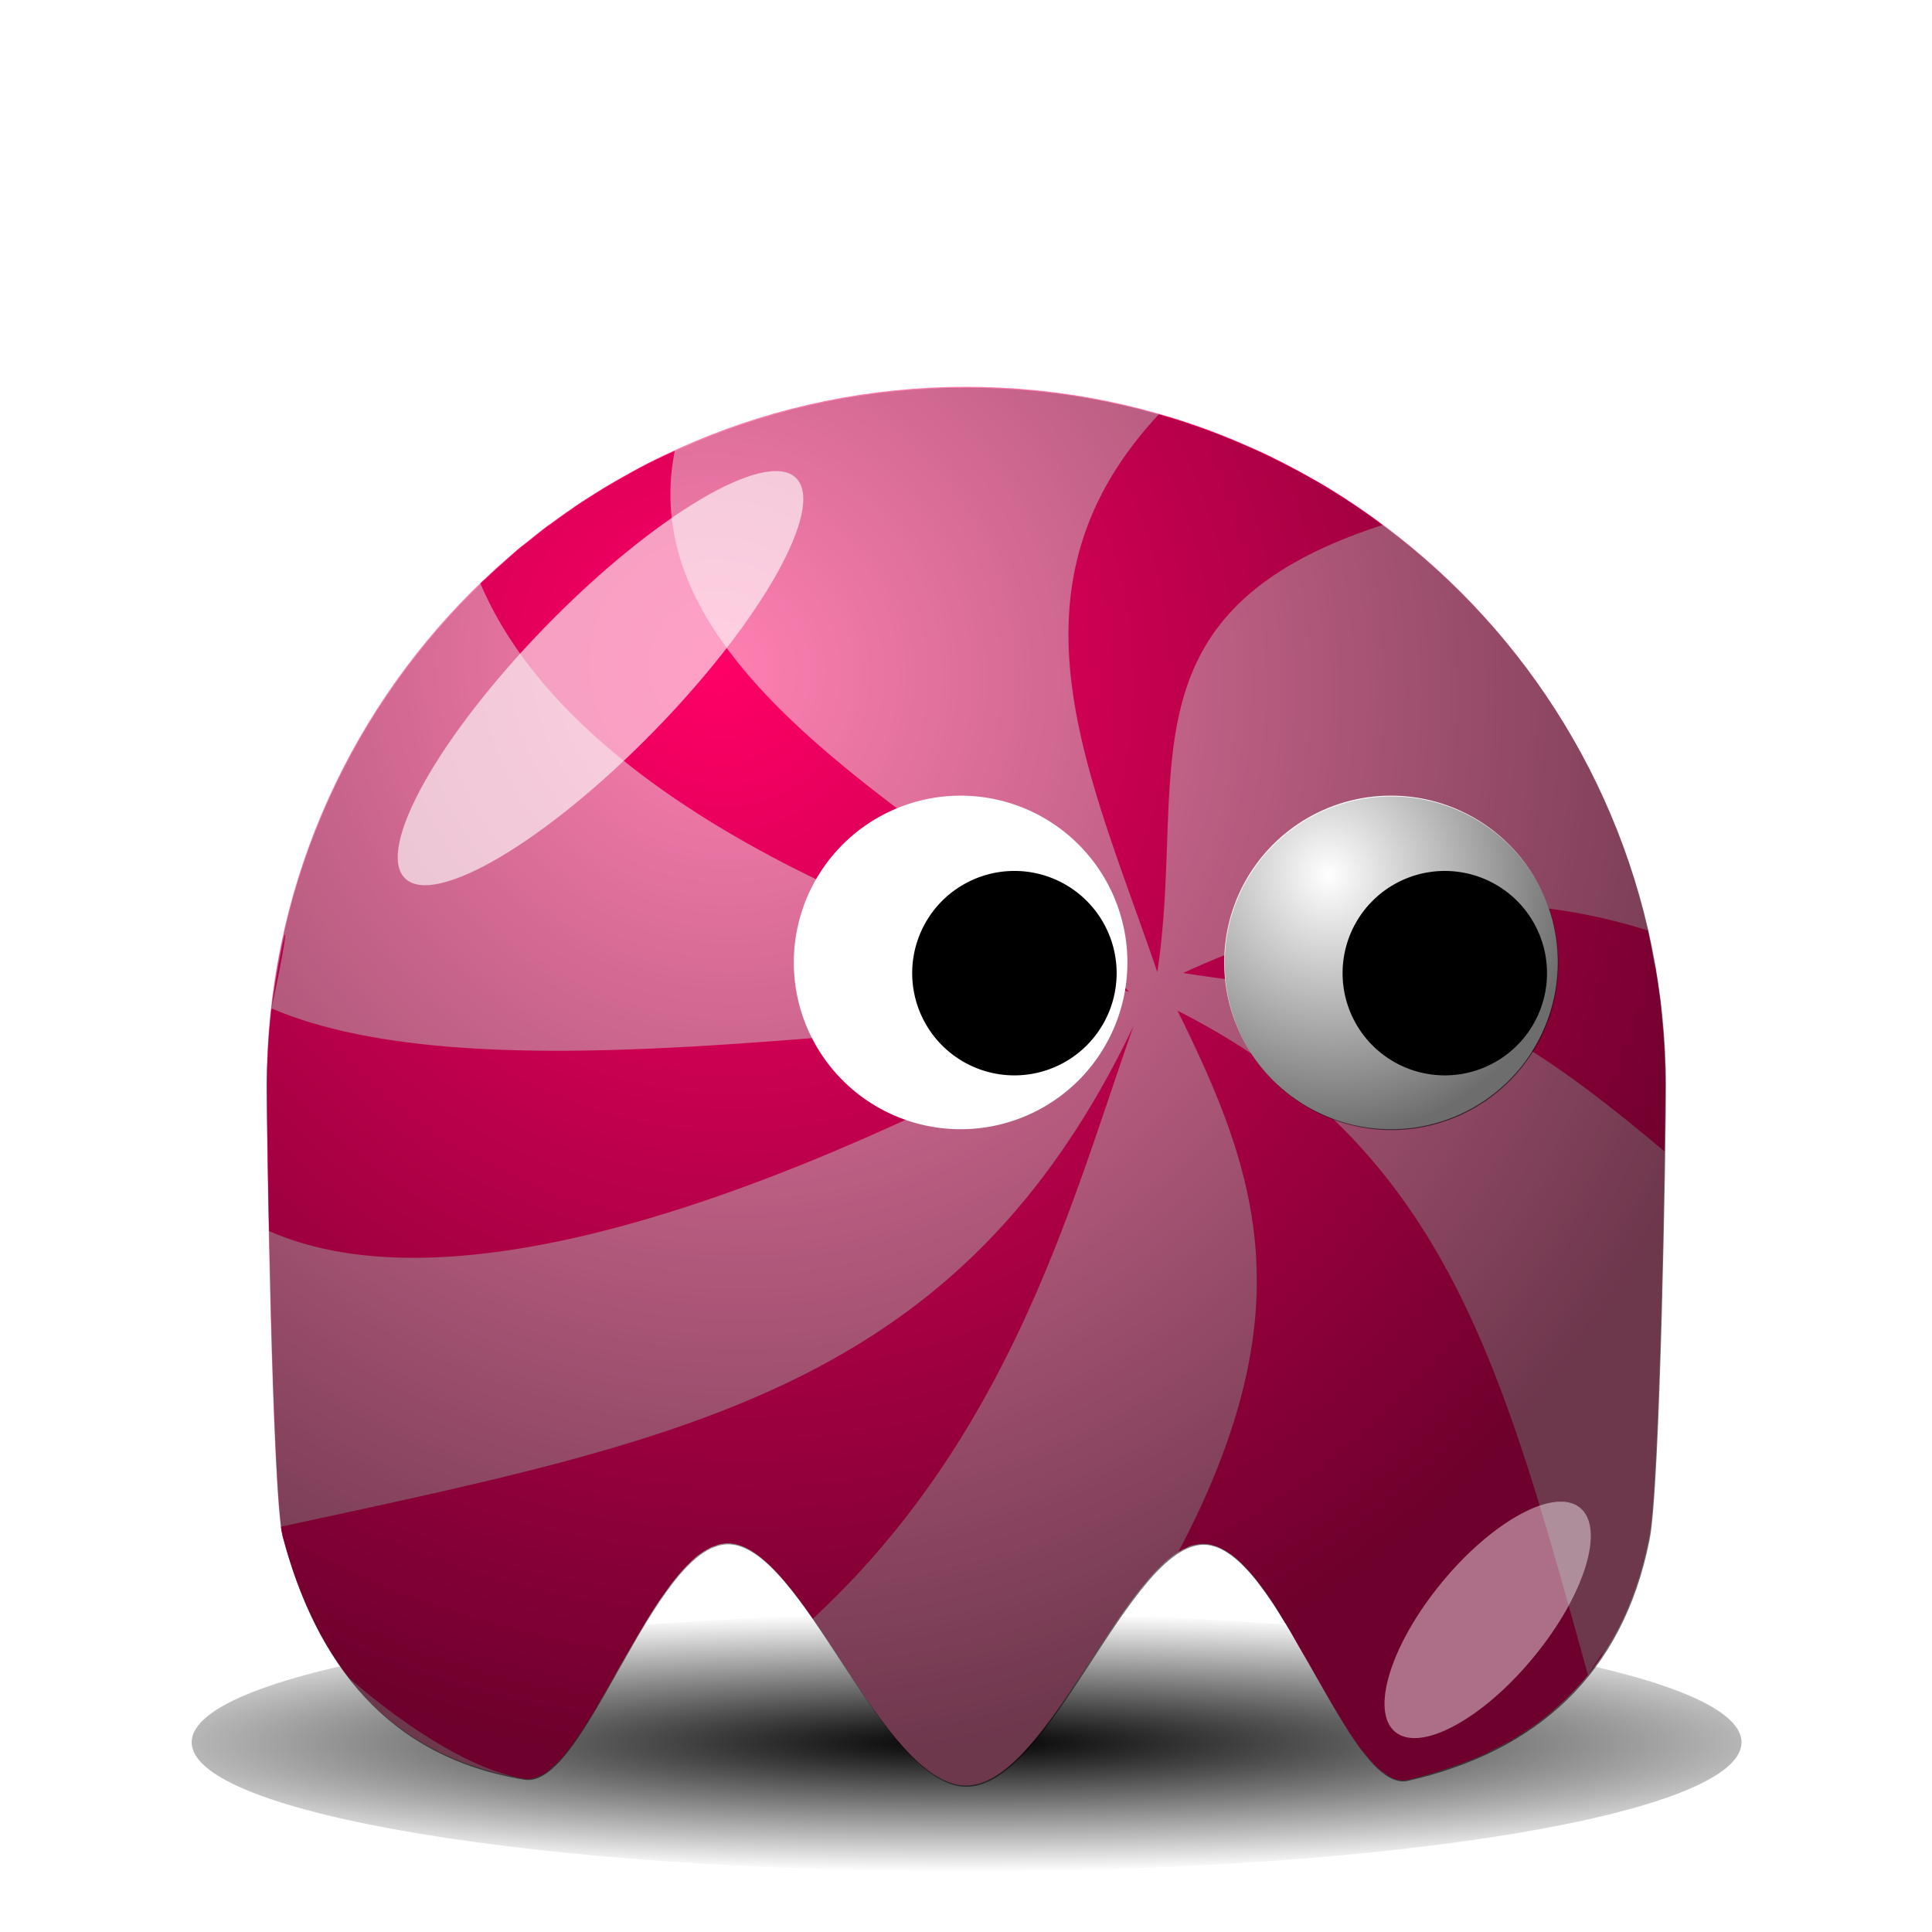
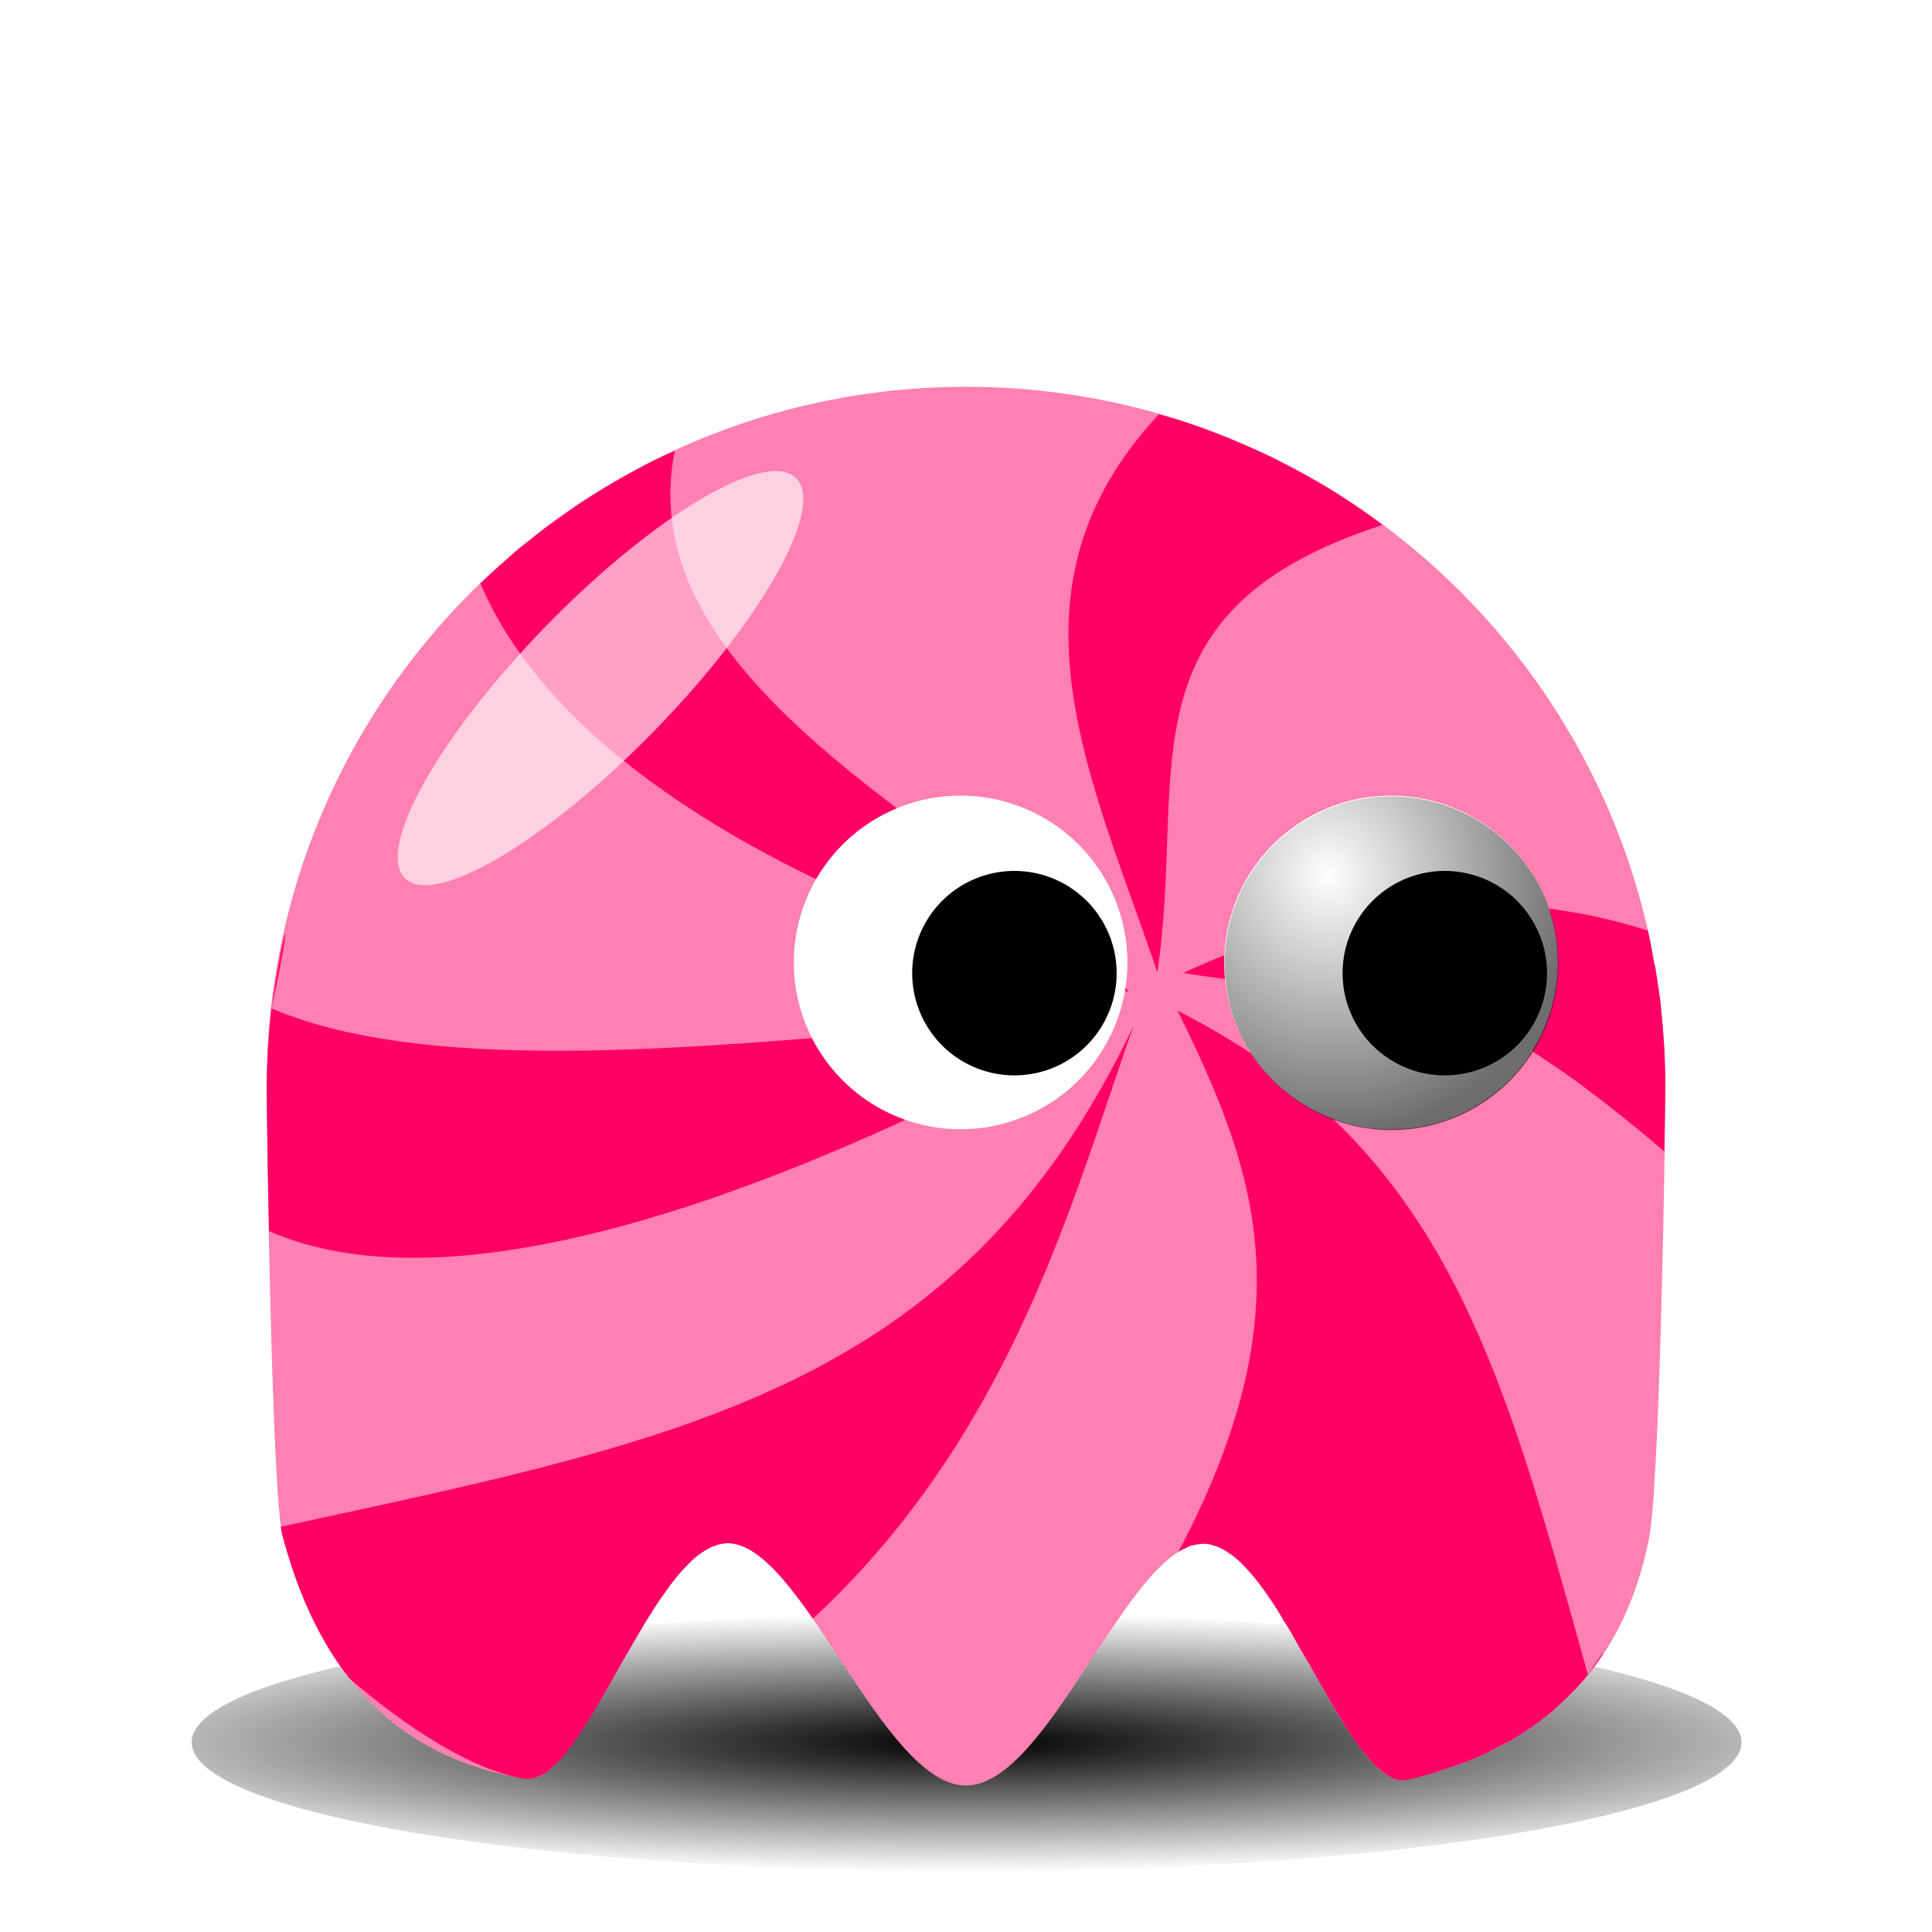
<svg xmlns="http://www.w3.org/2000/svg" xmlns:xlink="http://www.w3.org/1999/xlink" viewBox="0 0 128 128" version="1.0">
  <defs>
    <radialGradient id="c" gradientUnits="userSpaceOnUse" cy="506.35" cx="210.89" gradientTransform="matrix(1.403 0 0 .206 -89.845 403.11)" r="68">
      <stop offset="0" />
      <stop offset="1" stop-opacity="0" />
    </radialGradient>
    <radialGradient id="d" xlink:href="#a" gradientUnits="userSpaceOnUse" cy="497.96" cx="216.99" gradientTransform="matrix(.716 1.413 -1.354 .686 735.84 -155.77)" r="65" />
    <radialGradient id="e" xlink:href="#a" gradientUnits="userSpaceOnUse" cy="409.86" cx="233.5" gradientTransform="matrix(.387 1.516 -1.423 .363 726.51 -93.107)" r="15.5" />
    <filter id="f" height="1.682" width="1.696" y="-.341" x="-.348">
      <feGaussianBlur stdDeviation="5.465" />
    </filter>
    <filter id="g" height="1.907" width="2.039" y="-.453" x="-.52">
      <feGaussianBlur stdDeviation="4.151" />
    </filter>
    <filter id="b" height="1.68" width="1.14" y="-.34" x="-.07">
      <feGaussianBlur stdDeviation="3.968" />
    </filter>
    <linearGradient id="a">
      <stop offset="0" stop-opacity="0" />
      <stop offset="1" stop-opacity=".572" />
    </linearGradient>
  </defs>
  <path transform="matrix(.755 0 0 .611 -91.49 -194.566)" d="M274 507.36c0 7.73-30.46 14-68 14s-68-6.27-68-14 30.46-14 68-14 68 6.27 68 14z" filter="url(#b)" fill="url(#c)" />
  <path d="M110.336 71.962c0 3.457-.377 26.775-1.097 30.019-1.761 8.882-7.471 13.993-16.047 15.94-3.985.74-8.519-15.555-13.438-15.648S69.532 118.298 64 118.298c-5.56 0-10.886-16.125-15.826-16.054-4.94.079-9.488 16.354-13.48 15.584-9.04-1.497-13.773-7.685-15.997-16.14-.677-3.15-1.034-26.376-1.034-29.726 0-25.578 20.76-46.337 46.337-46.337s46.336 20.759 46.336 46.337z" fill="#ff80b2" />
  <path d="M76.795 27.43c-10.8 11.57-4.62 23.77-.12 36.97 1.98-13.08-2.79-23.88 14.93-29.62-.56-.42-1.13-.83-1.71-1.22-.56-.38-1.12-.75-1.69-1.1a3.15 3.15 0 01-.19-.12c-.52-.32-1.06-.61-1.59-.91-.61-.33-1.23-.66-1.85-.97-.16-.08-.33-.17-.5-.25-.45-.22-.91-.42-1.37-.62-.64-.28-1.29-.56-1.94-.81-.65-.26-1.31-.5-1.97-.72-.61-.21-1.22-.39-1.84-.57-.04-.01-.09-.01-.13-.03-.01 0-.02-.03-.03-.03zm-32.09 2.44c-.6.27-1.2.55-1.78.84-.59.3-1.15.62-1.72.94s-1.14.65-1.69 1c-.47.3-.95.59-1.41.91-.08.05-.16.13-.25.18-.48.33-.94.66-1.4 1-.05.04-.11.06-.16.1-.41.31-.81.64-1.22.97-.14.11-.29.22-.44.34-.02.02-.06.04-.09.06-.44.36-.85.75-1.28 1.13-.37.32-.74.66-1.09 1-.08.07-.17.14-.25.22-.04.03-.07.06-.1.09 6.49 15.27 30.56 23.95 42.97 27.06-8.99-9.69-33.29-19.79-30.09-35.84zm33.69 34.59c14.78 2.4 16.35-1.32 31.87 11.82.03-1.82.06-3.66.06-4.32 0-.79-.02-1.59-.06-2.37-.02-.46-.06-.9-.09-1.35-.04-.46-.08-.91-.13-1.37v-.16c-.07-.61-.16-1.21-.25-1.81l-.12-.75c-.03-.13-.07-.25-.1-.37-.13-.72-.24-1.43-.4-2.13-10.47-3.32-20.96-1.72-30.78 2.81zm-60.41 2.35c1.48-6.78.93-6.29 0 0zc-.1.85-.17 1.7-.22 2.56s-.09 1.72-.09 2.59c0 1.2.06 5.16.15 9.6 15.02 6.6 42.16-6.84 55.25-13.97-14.33-.12-41.28 5.11-55.09-.78zm60.03.15c5.24 10.64 8.54 19.76.06 35.85.04-.03.09-.04.13-.07l.15-.09c.05-.03.11-.04.16-.06.11-.05.2-.12.31-.16.03-.01.06-.02.1-.03l.12-.03h.03c.12-.03.23-.05.35-.06.11-.02.23-.04.34-.03.15 0 .32.02.47.06.03 0 .06.02.09.03.18.05.35.1.53.19.02.01.05.02.07.03.03.01.06.04.09.06.04.02.09.04.12.06.1.06.19.12.29.19.05.04.1.05.15.09.16.12.31.24.47.38.15.13.29.28.44.44a10.91 10.91 0 01.91 1.061c.29.38.58.78.87 1.22.29.43.56.9.84 1.37.04.07.09.12.13.19.27.44.52.91.78 1.37.06.11.13.21.19.32.2.36.42.7.62 1.06.5.88.99 1.74 1.47 2.56.45.77.88 1.48 1.31 2.13.08.11.15.21.22.31.1.13.19.28.28.41.1.12.22.25.32.37.23.29.46.56.68.78.23.23.47.41.69.56.09.07.19.14.28.19.13.07.25.12.38.16.25.08.5.11.75.06.64-.15 1.26-.32 1.87-.5.06-.02.1-.04.16-.06.54-.17 1.05-.34 1.56-.53.3-.12.61-.22.91-.35.26-.11.52-.22.78-.34.06-.03.12-.06.19-.09.01-.01.01-.03.03-.04.35-.17.69-.34 1.03-.53l.12-.06c.06-.03.13-.06.19-.09.11-.06.21-.13.31-.19.83-.5 1.62-1.06 2.35-1.66l.15-.12c.07-.06.12-.13.19-.19.36-.31.7-.63 1.03-.97.4-.4.77-.81 1.13-1.25-5.72-20.55-9.43-34.98-27.19-44zm27.19 44.001c.34-.45.61-.81.78-1.06.51-.75.24-.52-.78 1.06zm-30.1-43c-11.47 24.03-29.63 27.37-56.5 33.19.03.19.07.4.1.53.96 3.66 2.39 6.89 4.43 9.5 3.81 3.3 8.17 6.09 11.57 6.66.15.03.31.02.47 0 .09-.01.18-.04.28-.06.06-.02.12-.04.18-.07.06-.02.13-.06.19-.09.1-.05.22-.09.31-.16.03-.02.07-.04.1-.06.13-.09.24-.23.37-.34.13-.12.28-.24.41-.38.03-.03.07-.06.09-.09.23-.25.47-.55.69-.85.27-.35.54-.74.81-1.15.01-.01 0-.03 0-.03.02-.01.02-.03.03-.04.26-.38.53-.82.79-1.24.11-.19.23-.41.34-.6.44-.75.87-1.52 1.31-2.31.33-.58.67-1.15 1-1.72.24-.42.48-.82.72-1.22.27-.44.54-.87.81-1.28.18-.27.36-.5.53-.75.13-.17.25-.37.38-.53l.03-.03c.3-.39.6-.75.91-1.06.07-.08.14-.15.22-.22.07-.08.14-.15.22-.22.07-.07.14-.13.21-.19.08-.07.17-.13.25-.19.15-.11.29-.19.44-.28.12-.07.23-.13.34-.19.1-.04.19-.06.29-.09.04-.01.08-.05.12-.06.21-.06.42-.09.63-.1 1.84-.02 3.74 2.21 5.68 5 13.27-12.28 17.25-28.02 21.25-39.28z" fill="#f06" />
-   <path transform="translate(-107.089 -306.829) scale(.713)" d="M305 531.36c0 4.85-.53 37.56-1.54 42.11-2.47 12.46-10.48 19.63-22.51 22.36-5.59 1.04-11.95-21.82-18.85-21.95s-14.34 22.48-22.1 22.48c-7.8 0-15.27-22.62-22.2-22.52-6.93.11-13.31 22.94-18.91 21.86-12.68-2.1-19.32-10.78-22.44-22.64-.95-4.42-1.45-37-1.45-41.7 0-35.88 29.12-65 65-65s65 29.12 65 65z" fill="url(#d)" />
  <path d="M103.208 63.764a11.05 11.05 0 11-22.1 0 11.05 11.05 0 1122.1 0z" fill="#fff" />
  <path d="M255 417.86a15.5 15.5 0 11-31 0 15.5 15.5 0 1131 0z" transform="translate(-78.574 -234.116) scale(.713)" fill="url(#e)" />
  <path d="M102.494 64.474a6.772 6.772 0 11-13.544 0 6.772 6.772 0 1113.544 0z" />
  <path d="M74.693 63.764a11.05 11.05 0 11-22.1 0 11.05 11.05 0 1122.1 0z" fill="#fff" />
-   <path d="M255 417.86a15.5 15.5 0 11-31 0 15.5 15.5 0 1131 0z" transform="translate(-107.089 -234.116) scale(.713)" fill="url(#e)" />
  <path d="M73.98 64.474a6.772 6.772 0 11-13.545 0 6.772 6.772 0 1113.545 0z" />
  <path d="M180.01 413.25c-10.03 10.27-20.41 16.42-23.17 13.72-2.77-2.7 3.13-13.23 13.15-23.5 10.03-10.27 20.41-16.41 23.17-13.71 2.77 2.7-3.13 13.22-13.15 23.49z" filter="url(#f)" fill-opacity=".627" fill="#fff" transform="translate(-84.99 -246.235) scale(.713)" />
-   <path transform="rotate(39.533 489.266 115.25) scale(.713)" d="M262 501.86c0 7.45-2.46 13.5-5.5 13.5s-5.5-6.05-5.5-13.5 2.46-13.5 5.5-13.5 5.5 6.05 5.5 13.5z" filter="url(#g)" fill-opacity=".434" fill="#fff" />
</svg>